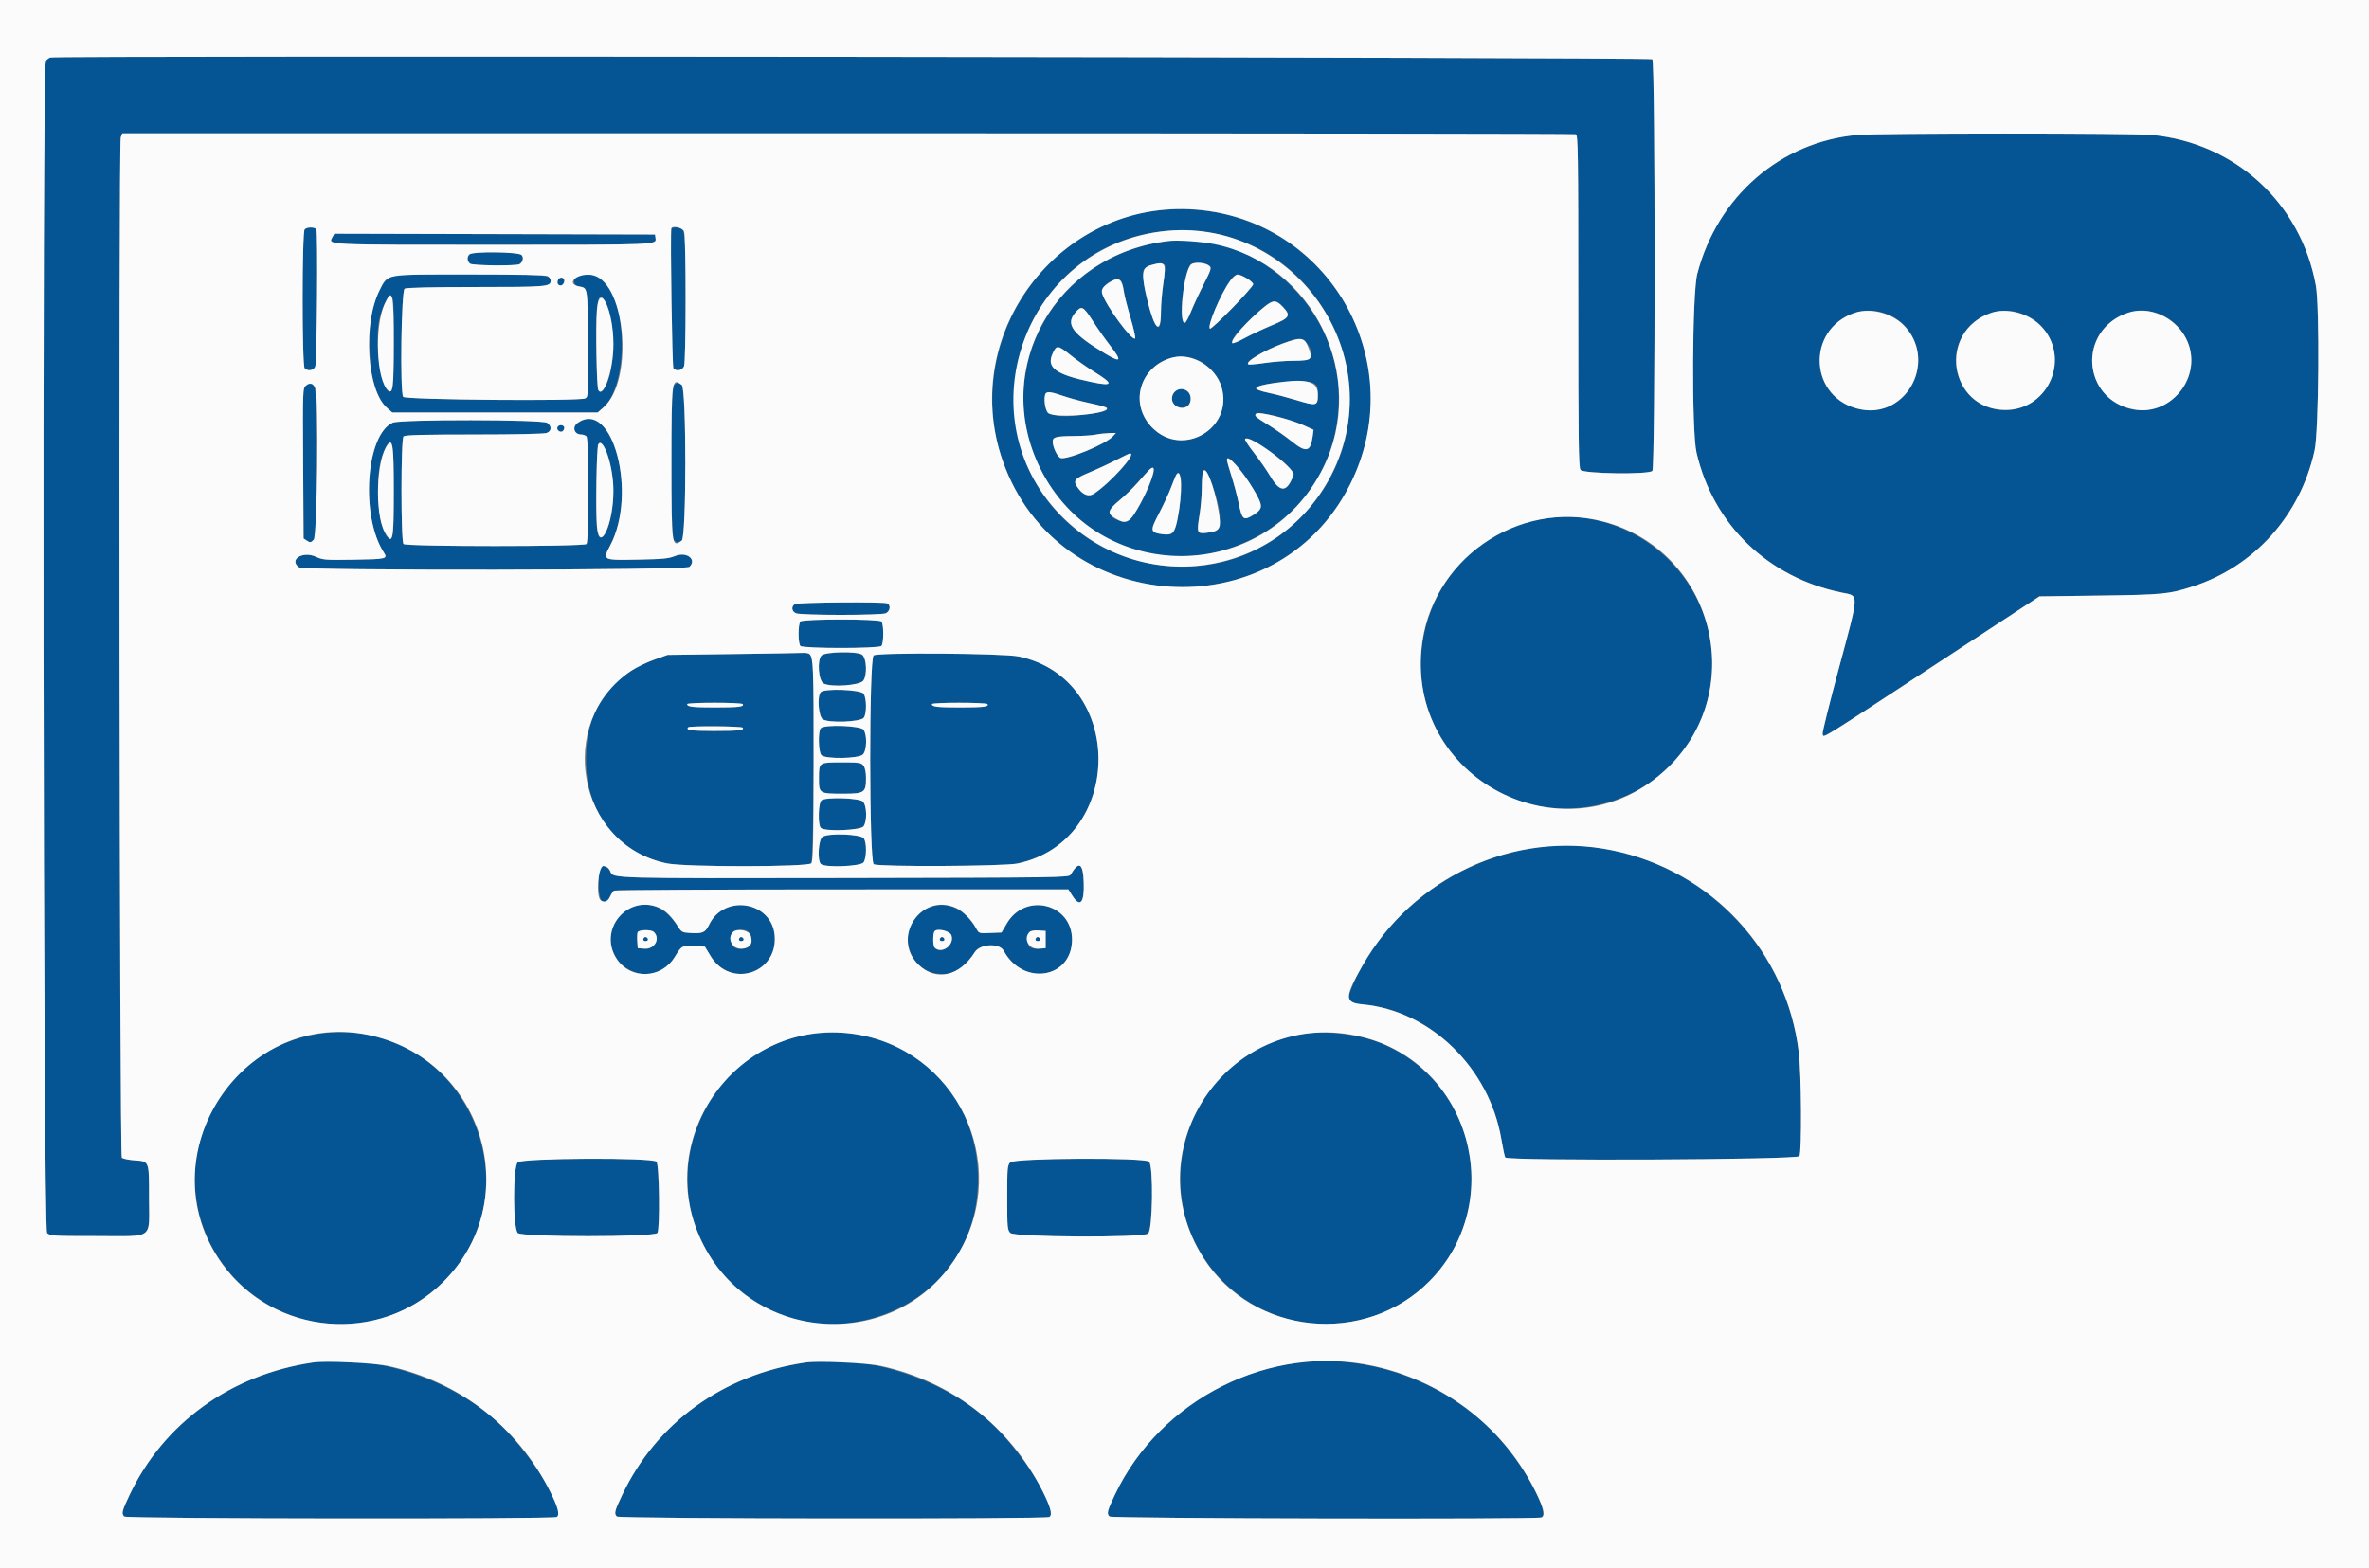
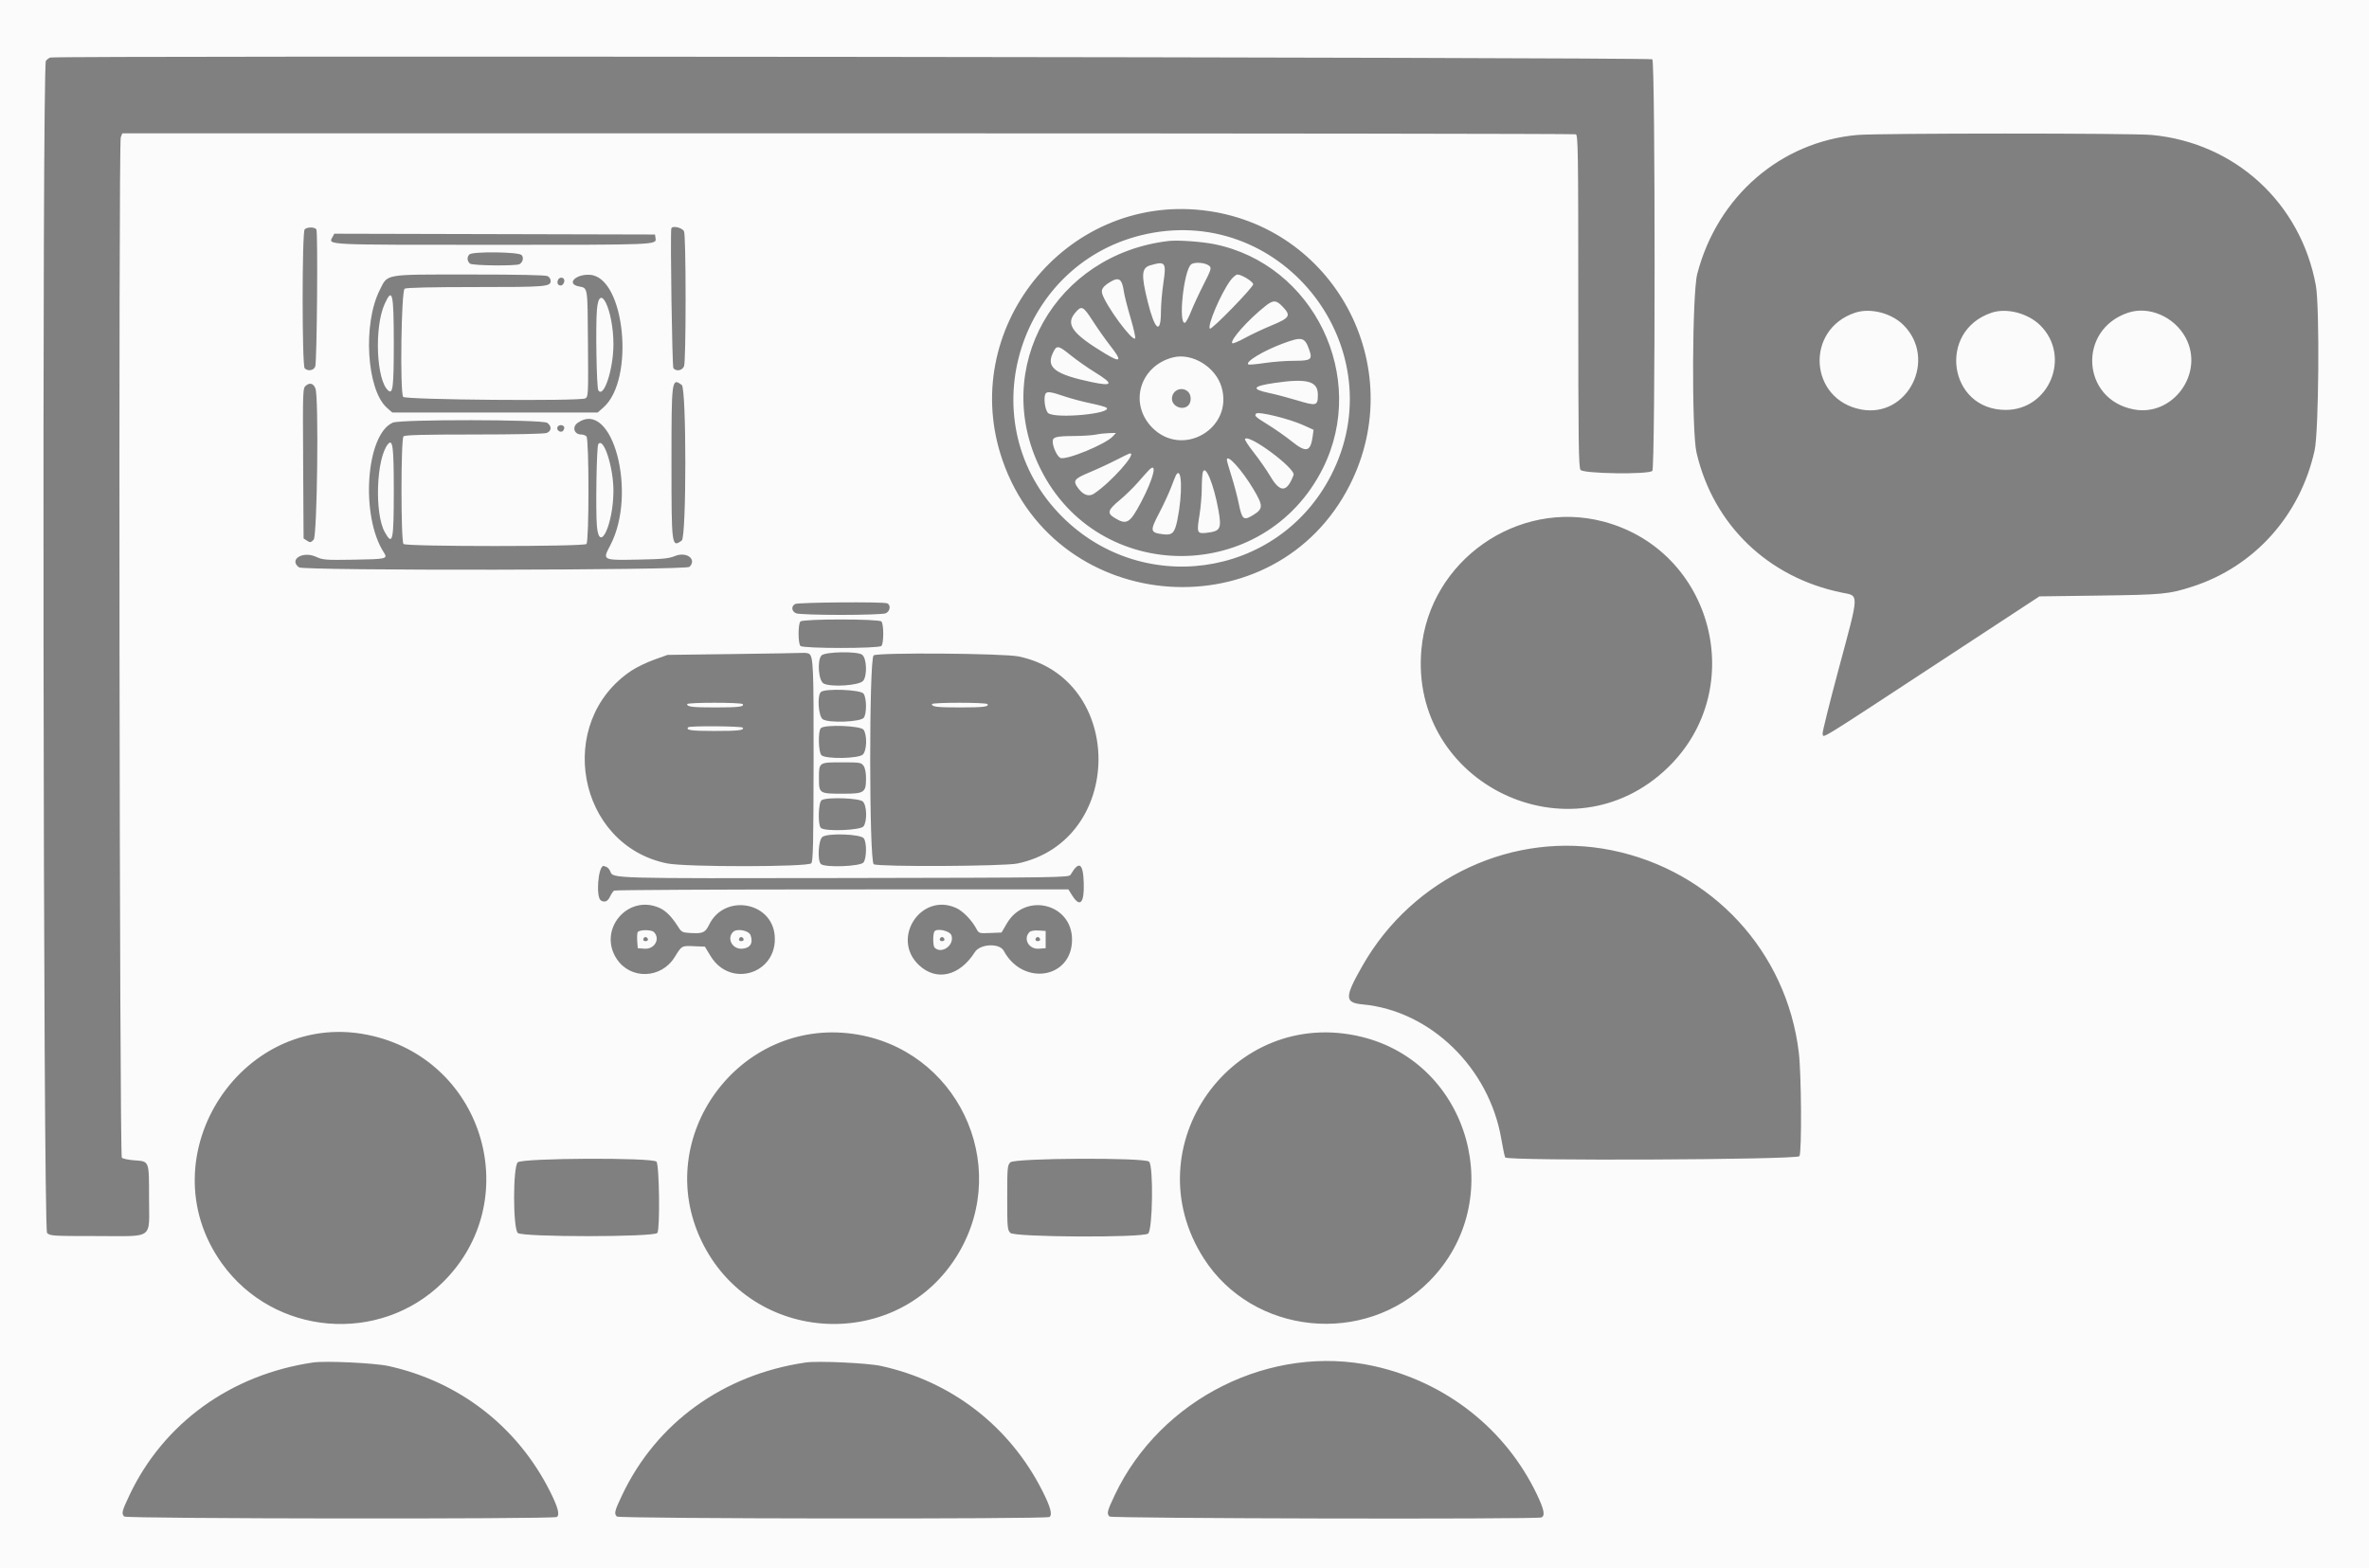
<svg xmlns="http://www.w3.org/2000/svg" id="svg" version="1.1" width="400" height="264.85" viewBox="0, 0, 400,264.85">
  <rect x="0" y="0" width="400" height="264.85" fill="#808080" stroke="none" />
  <g id="svgg">
-     <path id="path0" d="M8.477 9.720 C 8.258 9.798,7.930 10.050,7.748 10.280 C 7.087 11.114,7.284 207.549,7.947 208.212 C 8.453 208.718,8.830 208.742,16.291 208.742 C 26.170 208.742,25.166 209.471,25.166 202.302 C 25.166 195.960,25.235 196.139,22.691 195.952 C 21.694 195.879,20.740 195.681,20.572 195.512 C 20.171 195.111,19.991 24.249,20.390 23.199 L 20.649 22.517 143.151 22.517 C 210.526 22.517,265.841 22.589,266.071 22.677 C 266.449 22.823,266.490 25.550,266.490 50.839 C 266.490 74.610,266.547 78.917,266.866 79.353 C 267.343 80.005,278.357 80.160,278.994 79.523 C 279.503 79.014,279.502 10.522,278.993 10.013 C 278.644 9.664,9.447 9.372,8.477 9.720 M313.604 22.794 C 300.628 23.950,290.001 33.164,286.584 46.225 C 285.713 49.553,285.611 72.799,286.451 76.424 C 289.278 88.623,298.531 97.540,310.993 100.077 C 313.938 100.677,313.969 99.889,310.491 112.842 C 308.908 118.739,307.671 123.716,307.742 123.901 C 308.018 124.620,305.971 125.885,329.594 110.394 L 344.354 100.715 354.495 100.579 C 365.186 100.436,366.216 100.337,370.149 99.073 C 380.634 95.704,388.389 87.067,390.818 76.053 C 391.528 72.832,391.686 51.814,391.027 48.212 C 388.477 34.276,377.390 24.106,363.311 22.790 C 359.937 22.474,317.156 22.478,313.604 22.794 M195.629 35.534 C 175.717 37.727,162.636 58.739,169.304 77.821 C 178.525 104.209,215.403 106.745,227.938 81.854 C 239.485 58.926,221.205 32.718,195.629 35.534 M51.444 38.728 C 50.987 39.186,50.987 61.741,51.444 62.199 C 51.985 62.740,52.970 62.578,53.226 61.904 C 53.516 61.140,53.699 39.195,53.418 38.742 C 53.158 38.320,51.861 38.311,51.444 38.728 M113.346 38.609 C 113.156 39.788,113.490 61.928,113.701 62.185 C 114.187 62.779,115.221 62.580,115.503 61.837 C 115.656 61.436,115.762 56.771,115.762 50.464 C 115.762 38.628,115.735 38.411,114.311 38.411 C 113.798 38.411,113.363 38.500,113.346 38.609 M204.587 39.351 C 225.110 42.940,234.862 67.729,222.267 84.292 C 205.689 106.093,171.177 94.582,171.275 67.285 C 171.340 49.288,186.884 36.254,204.587 39.351 M56.143 40.030 C 55.416 41.389,54.474 41.343,83.438 41.345 C 111.080 41.346,110.844 41.356,110.685 40.229 L 110.596 39.603 83.520 39.535 L 56.444 39.468 56.143 40.030 M197.351 40.694 C 175.720 43.206,165.363 67.296,178.739 83.983 C 194.495 103.641,226.232 92.263,226.055 67.020 C 225.947 51.739,212.044 38.987,197.351 40.694 M79.258 42.967 C 78.816 43.409,78.862 44.108,79.360 44.522 C 79.773 44.864,87.190 44.940,87.728 44.608 C 88.300 44.254,88.468 43.473,88.060 43.065 C 87.525 42.530,79.781 42.444,79.258 42.967 M204.233 44.937 C 204.577 45.261,204.454 45.642,203.239 48.017 C 202.476 49.509,201.525 51.554,201.125 52.562 C 200.725 53.571,200.260 54.441,200.092 54.496 C 198.885 54.893,199.886 45.514,201.145 44.632 C 201.789 44.181,203.622 44.362,204.233 44.937 M196.685 44.762 C 196.773 44.904,196.661 46.261,196.436 47.776 C 196.211 49.292,196.025 51.470,196.022 52.617 C 196.018 54.869,195.789 55.639,195.298 55.046 C 194.225 53.747,192.583 46.553,193.128 45.534 C 193.542 44.760,196.312 44.159,196.685 44.762 M65.770 46.879 C 64.063 47.920,62.633 51.624,62.442 55.497 C 62.113 62.151,63.157 66.959,65.347 68.882 L 66.244 69.669 83.576 69.669 L 100.909 69.669 101.879 68.817 C 106.046 65.159,106.044 51.054,101.877 47.169 C 101.075 46.421,98.489 46.084,97.521 46.603 C 96.660 47.063,96.761 48.161,97.682 48.355 C 99.291 48.694,99.199 48.141,99.275 57.965 C 99.343 66.752,99.330 67.005,98.817 67.280 C 97.899 67.771,68.391 67.521,68.074 67.020 C 67.518 66.141,67.755 49.057,68.327 48.751 C 68.658 48.574,72.937 48.477,80.397 48.477 C 92.288 48.477,92.980 48.419,92.980 47.417 C 92.980 46.409,92.320 46.358,79.289 46.359 C 67.171 46.360,66.586 46.382,65.770 46.879 M210.461 46.965 C 211.043 47.295,211.556 47.756,211.601 47.990 C 211.689 48.448,204.558 55.772,204.288 55.502 C 203.815 55.029,206.091 49.656,207.710 47.421 C 208.594 46.201,208.994 46.134,210.461 46.965 M94.200 47.309 C 94.003 47.822,94.214 48.212,94.689 48.212 C 95.091 48.212,95.442 47.492,95.217 47.128 C 94.979 46.743,94.376 46.850,94.200 47.309 M189.358 47.616 C 189.489 47.871,189.673 48.616,189.768 49.272 C 189.862 49.927,190.371 51.927,190.900 53.716 C 191.429 55.505,191.772 57.055,191.664 57.160 C 191.151 57.657,186.723 51.629,186.102 49.590 C 185.685 48.222,188.724 46.380,189.358 47.616 M66.329 50.485 C 66.621 51.247,66.510 65.164,66.207 65.730 C 64.854 68.258,63.046 58.164,64.078 53.846 C 64.740 51.073,65.894 49.351,66.329 50.485 M102.237 51.096 C 104.214 54.972,103.841 64.091,101.630 65.926 C 100.931 66.507,100.810 65.741,100.704 60.053 C 100.534 50.902,100.937 48.549,102.237 51.096 M216.605 51.822 C 218.012 53.314,217.792 53.677,214.702 54.959 C 213.245 55.564,211.199 56.528,210.155 57.102 C 207.134 58.763,207.403 57.551,210.780 54.281 C 214.646 50.539,215.182 50.313,216.605 51.822 M184.538 54.238 C 185.361 55.513,186.673 57.373,187.454 58.371 C 189.507 60.996,189.295 61.332,186.607 59.716 C 181.131 56.422,179.912 54.805,181.476 52.908 C 182.618 51.523,182.853 51.625,184.538 54.238 M319.002 53.203 C 324.311 55.527,325.585 62.819,321.395 66.898 C 316.164 71.989,307.285 68.318,307.285 61.064 C 307.285 54.781,313.334 50.722,319.002 53.203 M342.149 53.286 C 347.541 55.819,348.629 62.944,344.242 66.988 C 340.036 70.865,333.640 69.651,331.101 64.493 C 327.659 57.501,335.085 49.968,342.149 53.286 M365.071 53.228 C 370.309 55.691,371.669 62.504,367.735 66.578 C 362.863 71.623,354.696 69.205,353.393 62.332 C 352.164 55.853,359.120 50.431,365.071 53.228 M220.361 57.573 C 222.189 59.775,221.531 60.927,218.444 60.929 C 217.115 60.930,214.899 61.100,213.520 61.307 C 209.933 61.846,209.769 61.447,212.867 59.714 C 216.278 57.807,219.736 56.819,220.361 57.573 M180.814 60.019 C 181.823 60.831,183.639 62.105,184.850 62.851 C 188.104 64.856,187.956 65.292,184.283 64.519 C 178.286 63.258,176.675 62.099,177.699 59.784 C 178.394 58.213,178.586 58.227,180.814 60.019 M202.553 60.972 C 204.176 61.735,205.743 63.599,206.262 65.385 C 208.298 72.390,199.612 77.416,194.516 72.182 C 189.006 66.522,195.396 57.608,202.553 60.972 M221.928 64.783 C 222.414 65.124,222.517 65.448,222.517 66.646 C 222.517 68.550,222.301 68.608,218.984 67.602 C 217.503 67.154,215.370 66.593,214.244 66.356 C 213.117 66.120,212.133 65.824,212.056 65.700 C 211.473 64.757,220.671 63.903,221.928 64.783 M51.663 65.113 C 51.120 65.558,51.115 65.698,51.186 78.246 L 51.258 90.929 51.835 91.312 C 53.453 92.386,53.510 91.947,53.510 78.428 C 53.510 64.727,53.369 63.712,51.663 65.113 M113.794 65.052 C 113.162 65.683,113.162 90.608,113.794 91.239 C 114.305 91.751,114.464 91.756,115.115 91.280 C 115.918 90.692,115.918 65.599,115.115 65.012 C 114.464 64.536,114.305 64.540,113.794 65.052 M198.319 66.180 C 197.361 67.239,198.101 68.874,199.538 68.874 C 200.433 68.874,201.060 68.229,201.060 67.307 C 201.060 65.889,199.254 65.147,198.319 66.180 M179.622 66.901 C 180.704 67.272,182.719 67.812,184.099 68.099 C 187.873 68.885,187.849 69.378,184.013 69.911 C 178.247 70.713,176.424 70.249,176.424 67.976 C 176.424 65.913,176.587 65.858,179.622 66.901 M216.267 70.507 C 217.419 70.792,219.133 71.376,220.077 71.804 L 221.792 72.581 221.648 73.652 C 221.290 76.322,220.561 76.508,218.127 74.551 C 217.117 73.739,215.308 72.469,214.106 71.728 C 212.904 70.988,211.921 70.301,211.921 70.202 C 211.921 69.559,212.651 69.610,216.267 70.507 M66.326 71.374 C 61.778 73.353,60.825 87.145,64.811 93.301 C 65.507 94.376,65.279 94.430,59.733 94.519 C 54.934 94.595,54.528 94.564,53.340 94.023 C 51.109 93.006,48.713 94.514,50.491 95.815 C 51.290 96.398,115.834 96.314,116.419 95.729 C 117.706 94.442,115.919 93.101,113.977 93.895 C 112.922 94.327,111.925 94.426,107.884 94.502 C 101.640 94.619,101.703 94.650,103.051 92.076 C 107.663 83.268,103.407 67.298,97.542 71.406 C 96.547 72.103,96.937 73.377,98.146 73.377 C 98.452 73.377,98.845 73.521,99.020 73.695 C 99.475 74.150,99.475 91.412,99.020 91.868 C 98.561 92.326,68.591 92.326,68.132 91.868 C 67.677 91.412,67.677 74.150,68.132 73.695 C 68.370 73.458,71.378 73.377,80.036 73.377 C 86.922 73.377,91.897 73.273,92.301 73.119 C 93.148 72.797,93.192 71.966,92.391 71.406 C 91.569 70.830,67.642 70.801,66.326 71.374 M94.156 72.078 C 93.833 72.602,94.686 73.214,95.079 72.740 C 95.261 72.521,95.333 72.217,95.239 72.065 C 95.015 71.702,94.384 71.710,94.156 72.078 M187.922 73.672 C 186.698 75.028,179.924 77.806,179.020 77.323 C 178.474 77.031,177.748 75.458,177.748 74.568 C 177.748 73.793,178.296 73.654,181.457 73.631 C 182.841 73.620,184.450 73.513,185.033 73.393 C 185.616 73.272,186.618 73.160,187.260 73.143 L 188.426 73.113 187.922 73.672 M214.115 76.007 C 216.753 77.836,218.623 79.671,218.414 80.225 C 217.294 83.190,216.171 83.257,214.507 80.456 C 213.886 79.410,212.635 77.612,211.728 76.460 C 209.323 73.407,210.139 73.252,214.115 76.007 M66.490 82.810 C 66.490 90.092,66.429 90.861,65.848 90.861 C 63.986 90.861,63.081 80.569,64.614 76.822 C 66.188 72.972,66.490 73.935,66.490 82.810 M102.258 76.039 C 103.965 79.386,103.954 86.990,102.236 89.900 C 100.886 92.189,100.556 90.312,100.702 81.174 C 100.812 74.290,101.018 73.609,102.258 76.039 M190.993 76.900 C 190.993 77.686,186.805 82.001,184.708 83.375 C 183.875 83.921,182.940 83.616,182.109 82.527 C 181.088 81.188,181.295 80.879,183.974 79.764 C 185.285 79.218,187.311 78.279,188.477 77.677 C 190.837 76.458,190.993 76.410,190.993 76.900 M208.940 78.810 C 210.699 80.783,213.024 84.717,212.925 85.553 C 212.871 86.006,212.459 86.446,211.578 86.989 C 209.962 87.986,209.720 87.779,209.129 84.901 C 208.891 83.735,208.348 81.696,207.924 80.370 C 206.767 76.753,206.910 76.532,208.940 78.810 M194.447 80.898 C 193.060 84.931,190.733 88.409,189.617 88.117 C 186.943 87.419,186.767 86.356,189.020 84.492 C 189.974 83.703,191.375 82.342,192.132 81.467 C 194.824 78.361,195.366 78.228,194.447 80.898 M204.636 81.751 C 206.630 87.486,206.409 89.663,203.802 89.972 C 202.106 90.173,202.039 90.015,202.532 86.975 C 202.741 85.689,202.914 83.682,202.917 82.517 C 202.925 78.587,203.453 78.351,204.636 81.751 M199.367 80.685 C 199.809 82.447,198.751 89.414,197.949 90.021 C 197.373 90.456,195.284 90.232,194.727 89.674 C 194.389 89.337,194.512 88.962,195.711 86.669 C 196.465 85.228,197.389 83.232,197.765 82.234 C 198.731 79.667,199.037 79.371,199.367 80.685 M260.061 87.677 C 242.179 90.905,233.810 112.525,244.891 126.869 C 258.525 144.519,286.698 136.620,288.985 114.507 C 290.661 98.313,276.077 84.785,260.061 87.677 M134.238 102.008 C 133.543 102.413,133.663 103.282,134.454 103.583 C 134.832 103.726,138.175 103.841,141.987 103.841 C 145.798 103.841,149.141 103.726,149.519 103.583 C 150.298 103.287,150.473 102.149,149.780 101.883 C 149.047 101.602,134.738 101.717,134.238 102.008 M135.152 104.954 C 134.734 105.372,134.734 108.667,135.152 109.086 C 135.604 109.538,148.369 109.538,148.821 109.086 C 149.240 108.667,149.240 105.372,148.821 104.954 C 148.369 104.502,135.604 104.502,135.152 104.954 M123.709 110.454 L 112.715 110.596 110.452 111.407 C 102.917 114.105,98.940 119.910,98.940 128.212 C 98.940 137.395,104.147 144.085,112.638 145.810 C 115.767 146.446,136.457 146.426,136.987 145.787 C 137.417 145.269,137.581 112.423,137.159 111.264 C 136.853 110.420,136.479 110.194,135.497 110.259 C 135.060 110.288,129.755 110.376,123.709 110.454 M138.704 110.697 C 137.935 111.547,138.201 114.976,139.073 115.432 C 140.339 116.094,145.103 115.765,145.746 114.971 C 146.463 114.084,146.341 111.132,145.564 110.564 C 144.725 109.950,139.284 110.056,138.704 110.697 M147.514 110.677 C 146.727 111.229,146.745 145.530,147.532 145.951 C 148.393 146.412,169.510 146.305,171.788 145.828 C 189.932 142.032,190.085 114.614,171.984 110.858 C 169.433 110.329,148.234 110.172,147.514 110.677 M138.596 116.874 C 137.940 117.531,138.191 120.990,138.930 121.475 C 139.944 122.139,145.321 121.932,145.850 121.208 C 146.364 120.503,146.340 117.898,145.813 117.145 C 145.329 116.454,139.244 116.226,138.596 116.874 M125.413 118.913 C 125.687 119.355,124.733 119.470,120.795 119.470 C 116.897 119.470,116.026 119.368,116.026 118.912 C 116.026 118.603,125.222 118.603,125.413 118.913 M166.738 118.913 C 167.011 119.355,166.058 119.470,162.119 119.470 C 158.222 119.470,157.351 119.368,157.351 118.912 C 157.351 118.603,166.546 118.603,166.738 118.913 M125.413 122.886 C 125.690 123.333,124.719 123.444,120.524 123.444 C 116.703 123.444,115.727 123.302,116.210 122.818 C 116.474 122.555,125.248 122.619,125.413 122.886 M138.596 122.967 C 138.103 123.460,138.179 127.016,138.694 127.531 C 139.384 128.220,144.983 128.129,145.695 127.417 C 146.369 126.743,146.443 124.137,145.813 123.238 C 145.329 122.547,139.244 122.319,138.596 122.967 M138.596 129.060 C 138.403 129.252,138.278 130.188,138.278 131.434 C 138.278 134.014,138.318 134.040,142.352 134.040 C 145.966 134.040,146.225 133.863,146.225 131.391 C 146.225 128.894,145.991 128.742,142.157 128.742 C 139.988 128.742,138.809 128.847,138.596 129.060 M138.742 135.121 C 138.176 135.450,138.058 139.276,138.596 139.815 C 139.244 140.463,145.329 140.234,145.813 139.544 C 146.443 138.645,146.369 136.038,145.695 135.364 C 145.099 134.768,139.673 134.578,138.742 135.121 M138.874 141.325 C 138.188 141.816,137.977 145.289,138.596 145.907 C 139.244 146.556,145.329 146.327,145.813 145.636 C 146.340 144.883,146.364 142.278,145.850 141.574 C 145.322 140.852,139.809 140.655,138.874 141.325 M260.062 143.050 C 246.152 144.650,233.068 154.463,228.158 166.978 C 227.290 169.191,227.423 169.374,230.085 169.622 C 241.524 170.691,251.439 180.316,253.492 192.346 C 253.757 193.903,254.056 195.309,254.155 195.469 C 254.531 196.078,303.505 195.861,303.832 195.249 C 304.244 194.479,304.165 181.422,303.725 177.748 C 301.149 156.219,281.478 140.587,260.062 143.050 M101.457 146.484 C 101.149 146.679,101.060 147.306,101.060 149.272 C 101.060 152.404,102.039 153.461,103.019 151.387 C 103.225 150.952,103.524 150.508,103.683 150.401 C 103.843 150.294,121.167 150.205,142.182 150.203 L 180.391 150.199 181.060 151.258 C 182.360 153.318,183.096 152.506,182.990 149.128 C 182.884 145.731,182.201 145.298,180.766 147.717 C 180.481 148.196,179.263 148.214,142.578 148.281 C 103.116 148.353,103.507 148.363,103.062 147.193 C 102.930 146.846,102.624 146.486,102.383 146.394 C 101.851 146.190,101.937 146.181,101.457 146.484 M106.201 153.459 C 102.016 155.649,102.119 161.779,106.377 163.862 C 109.192 165.240,112.240 164.342,113.912 161.642 C 115.128 159.679,115.083 159.705,117.147 159.790 L 119.019 159.868 119.973 161.444 C 123.319 166.974,131.337 164.424,130.805 158.000 C 130.326 152.233,122.280 150.901,119.732 156.166 C 119.084 157.505,118.671 157.686,116.551 157.565 C 115.238 157.490,115.068 157.405,114.531 156.556 C 112.286 153.006,109.234 151.871,106.201 153.459 M156.821 153.269 C 150.995 155.786,152.793 164.527,159.131 164.497 C 161.398 164.487,162.909 163.464,164.598 160.795 C 165.491 159.383,168.757 159.227,169.476 160.562 C 172.733 166.609,181.011 165.256,181.011 158.675 C 181.011 152.583,173.105 150.632,169.997 155.958 L 169.107 157.483 167.197 157.561 C 165.288 157.639,165.286 157.639,164.829 156.789 C 163.053 153.493,159.708 152.022,156.821 153.269 M110.411 157.404 C 111.540 158.533,110.524 160.337,108.828 160.215 L 107.682 160.132 107.599 158.976 C 107.554 158.340,107.580 157.655,107.657 157.453 C 107.834 156.992,109.961 156.954,110.411 157.404 M126.735 157.947 C 127.202 159.282,126.674 160.119,125.303 160.217 C 123.939 160.314,123.444 159.869,123.444 158.545 C 123.444 156.887,126.189 156.388,126.735 157.947 M160.642 157.947 C 161.218 159.592,158.994 161.219,157.801 160.026 C 157.518 159.743,157.496 157.759,157.771 157.314 C 158.153 156.696,160.376 157.187,160.642 157.947 M176.556 158.675 L 176.556 160.132 175.411 160.215 C 173.982 160.318,173.510 159.941,173.510 158.696 C 173.510 157.391,173.920 157.046,175.363 157.140 L 176.556 157.219 176.556 158.675 M108.779 158.329 C 108.480 158.628,108.597 158.940,109.007 158.940 C 109.225 158.940,109.404 158.828,109.404 158.691 C 109.404 158.357,108.990 158.118,108.779 158.329 M124.938 158.329 C 124.639 158.628,124.756 158.940,125.166 158.940 C 125.384 158.940,125.563 158.828,125.563 158.691 C 125.563 158.357,125.149 158.118,124.938 158.329 M158.845 158.329 C 158.547 158.628,158.663 158.940,159.073 158.940 C 159.291 158.940,159.470 158.828,159.470 158.691 C 159.470 158.357,159.057 158.118,158.845 158.329 M175.004 158.329 C 174.706 158.628,174.822 158.940,175.232 158.940 C 175.450 158.940,175.629 158.828,175.629 158.691 C 175.629 158.357,175.215 158.118,175.004 158.329 M53.775 174.594 C 37.622 177.046,28.206 194.793,35.245 209.517 C 42.573 224.845,62.736 228.432,74.775 216.550 C 91.616 199.927,77.160 171.045,53.775 174.594 M136.954 174.616 C 120.897 176.905,111.396 194.800,118.425 209.517 C 129.738 233.207,165.261 225.165,165.144 198.940 C 165.075 183.605,152.146 172.449,136.954 174.616 M220.132 174.597 C 200.608 177.591,192.424 201.506,206.000 215.897 C 218.086 228.709,239.691 224.916,246.484 208.791 C 251.743 196.307,246.293 182.192,234.024 176.524 C 230.235 174.773,224.327 173.954,220.132 174.597 M87.417 196.291 C 86.596 197.113,86.603 207.397,87.425 208.220 C 88.146 208.941,110.543 208.933,110.999 208.212 C 111.465 207.475,111.323 196.659,110.842 196.178 C 110.117 195.453,88.149 195.559,87.417 196.291 M170.596 196.291 C 170.101 196.787,170.066 197.174,170.066 202.252 C 170.066 207.329,170.101 207.717,170.596 208.212 C 171.324 208.940,192.821 209.049,193.848 208.329 C 194.628 207.783,194.782 196.939,194.021 196.178 C 193.296 195.453,171.328 195.559,170.596 196.291 M52.848 230.096 C 38.973 232.131,27.622 240.336,21.863 252.492 C 20.582 255.198,20.482 255.607,20.980 256.106 C 21.364 256.490,93.404 256.567,94.008 256.184 C 95.760 255.074,89.044 244.516,83.511 239.681 C 75.358 232.557,62.811 228.635,52.848 230.096 M136.026 230.096 C 122.096 232.139,110.824 240.287,105.042 252.492 C 103.760 255.198,103.660 255.607,104.159 256.106 C 104.543 256.490,176.583 256.567,177.187 256.184 C 178.935 255.077,172.309 244.645,166.714 239.695 C 158.688 232.595,146.014 228.631,136.026 230.096 M217.748 230.324 C 204.876 232.456,193.758 240.803,188.221 252.492 C 186.939 255.198,186.839 255.607,187.338 256.106 C 187.675 256.443,259.372 256.597,260.243 256.263 C 261.721 255.696,257.841 248.261,253.457 243.262 C 244.743 233.322,230.596 228.196,217.748 230.324 " stroke="none" fill="#055594" fill-rule="evenodd" />
    <path id="path1" d="M0.000 132.450 L 0.000 264.901 200.000 264.901 L 400.000 264.901 400.000 132.450 L 400.000 0.000 200.000 0.000 L 0.000 0.000 0.000 132.450 M278.993 10.013 C 279.502 10.522,279.503 79.014,278.994 79.523 C 278.357 80.160,267.343 80.005,266.866 79.353 C 266.547 78.917,266.490 74.610,266.490 50.839 C 266.490 25.550,266.449 22.823,266.071 22.677 C 265.841 22.589,210.526 22.517,143.151 22.517 L 20.649 22.517 20.390 23.199 C 19.991 24.249,20.171 195.111,20.572 195.512 C 20.740 195.681,21.694 195.879,22.691 195.952 C 25.235 196.139,25.166 195.960,25.166 202.302 C 25.166 209.471,26.170 208.742,16.291 208.742 C 8.830 208.742,8.453 208.718,7.947 208.212 C 7.284 207.549,7.087 11.114,7.748 10.280 C 7.930 10.050,8.258 9.798,8.477 9.720 C 9.447 9.372,278.644 9.664,278.993 10.013 M363.311 22.790 C 377.390 24.106,388.477 34.276,391.027 48.212 C 391.686 51.814,391.528 72.832,390.818 76.053 C 388.389 87.067,380.634 95.704,370.149 99.073 C 366.216 100.337,365.186 100.436,354.495 100.579 L 344.354 100.715 329.594 110.394 C 305.971 125.885,308.018 124.620,307.742 123.901 C 307.671 123.716,308.908 118.739,310.491 112.842 C 313.969 99.889,313.938 100.677,310.993 100.077 C 298.531 97.540,289.278 88.623,286.451 76.424 C 285.611 72.799,285.713 49.553,286.584 46.225 C 290.001 33.164,300.628 23.950,313.604 22.794 C 317.156 22.478,359.937 22.474,363.311 22.790 M203.046 35.506 C 225.224 38.013,238.019 61.837,227.938 81.854 C 215.403 106.745,178.525 104.209,169.304 77.821 C 161.589 55.743,179.820 32.880,203.046 35.506 M53.418 38.742 C 53.699 39.195,53.516 61.140,53.226 61.904 C 52.970 62.578,51.985 62.740,51.444 62.199 C 50.987 61.741,50.987 39.186,51.444 38.728 C 51.861 38.311,53.158 38.320,53.418 38.742 M115.503 39.090 C 115.656 39.491,115.762 44.156,115.762 50.464 C 115.762 56.771,115.656 61.436,115.503 61.837 C 115.221 62.580,114.187 62.779,113.701 62.185 C 113.490 61.928,113.156 39.788,113.346 38.609 C 113.439 38.030,115.254 38.435,115.503 39.090 M193.683 39.498 C 172.131 44.022,163.671 70.621,178.702 86.599 C 192.256 101.008,215.706 97.808,224.724 80.318 C 235.630 59.169,216.955 34.612,193.683 39.498 M110.685 40.229 C 110.844 41.356,111.080 41.346,83.438 41.345 C 54.474 41.343,55.416 41.389,56.143 40.030 L 56.444 39.468 83.520 39.535 L 110.596 39.603 110.685 40.229 M205.033 41.234 C 221.819 44.633,231.053 63.687,223.371 79.073 C 213.502 98.837,185.362 98.844,175.635 79.084 C 167.296 62.145,178.170 42.921,197.351 40.694 C 198.863 40.518,202.900 40.802,205.033 41.234 M88.060 43.065 C 88.468 43.473,88.300 44.254,87.728 44.608 C 87.190 44.940,79.773 44.864,79.360 44.522 C 78.862 44.108,78.816 43.409,79.258 42.967 C 79.781 42.444,87.525 42.530,88.060 43.065 M201.145 44.632 C 199.886 45.514,198.885 54.893,200.092 54.496 C 200.260 54.441,200.725 53.571,201.125 52.562 C 201.525 51.554,202.476 49.509,203.239 48.017 C 204.454 45.642,204.577 45.261,204.233 44.937 C 203.622 44.362,201.789 44.181,201.145 44.632 M194.245 44.798 C 192.739 45.233,192.656 46.398,193.800 50.993 C 195.004 55.831,196.015 56.569,196.022 52.617 C 196.025 51.470,196.211 49.292,196.436 47.776 C 196.952 44.298,196.781 44.065,194.245 44.798 M92.468 46.632 C 92.750 46.783,92.980 47.136,92.980 47.417 C 92.980 48.419,92.288 48.477,80.397 48.477 C 72.937 48.477,68.658 48.574,68.327 48.751 C 67.755 49.057,67.518 66.141,68.074 67.020 C 68.391 67.521,97.899 67.771,98.817 67.280 C 99.330 67.005,99.343 66.752,99.275 57.965 C 99.199 48.141,99.291 48.694,97.682 48.355 C 95.565 47.910,97.245 46.238,99.636 46.411 C 105.518 46.837,107.247 64.104,101.879 68.817 L 100.909 69.669 83.576 69.669 L 66.244 69.669 65.347 68.882 C 61.917 65.870,61.225 54.714,64.113 48.994 C 65.520 46.206,64.633 46.360,79.289 46.359 C 87.516 46.358,92.135 46.454,92.468 46.632 M207.710 47.421 C 206.091 49.656,203.815 55.029,204.288 55.502 C 204.558 55.772,211.689 48.448,211.601 47.990 C 211.508 47.509,209.646 46.369,208.942 46.362 C 208.688 46.360,208.133 46.836,207.710 47.421 M95.217 47.128 C 95.442 47.492,95.091 48.212,94.689 48.212 C 94.214 48.212,94.003 47.822,94.200 47.309 C 94.376 46.850,94.979 46.743,95.217 47.128 M187.417 47.640 C 186.249 48.355,185.888 48.889,186.102 49.590 C 186.723 51.629,191.151 57.657,191.664 57.160 C 191.772 57.055,191.429 55.505,190.900 53.716 C 190.371 51.927,189.862 49.927,189.768 49.272 C 189.451 47.069,188.936 46.712,187.417 47.640 M64.950 51.325 C 63.161 55.270,63.544 64.285,65.573 65.969 C 66.337 66.603,66.490 65.283,66.490 58.052 C 66.490 49.450,66.259 48.440,64.950 51.325 M100.788 52.305 C 100.554 55.116,100.732 65.445,101.023 65.907 C 101.930 67.349,103.576 62.346,103.576 58.146 C 103.576 52.364,101.198 47.383,100.788 52.305 M213.637 51.699 C 210.703 54.031,207.615 57.506,208.072 57.961 C 208.174 58.063,209.111 57.676,210.155 57.102 C 211.199 56.528,213.245 55.564,214.702 54.959 C 217.792 53.677,218.012 53.314,216.605 51.822 C 215.494 50.644,214.989 50.623,213.637 51.699 M181.476 52.908 C 179.912 54.805,181.131 56.422,186.607 59.716 C 189.295 61.332,189.507 60.996,187.454 58.371 C 186.673 57.373,185.361 55.513,184.538 54.238 C 182.853 51.625,182.618 51.523,181.476 52.908 M313.245 52.805 C 304.729 55.627,305.451 67.485,314.241 69.152 C 322.135 70.649,327.156 60.652,321.400 54.896 C 319.370 52.866,315.814 51.954,313.245 52.805 M336.291 52.804 C 327.062 55.871,328.992 69.232,338.663 69.226 C 346.033 69.222,349.742 60.189,344.517 54.967 C 342.453 52.904,338.845 51.955,336.291 52.804 M359.338 52.804 C 350.759 55.655,351.441 67.466,360.281 69.142 C 366.934 70.404,372.273 62.990,369.025 57.000 C 367.120 53.487,362.850 51.637,359.338 52.804 M216.602 58.015 C 213.269 59.253,210.150 61.150,210.792 61.547 C 210.914 61.622,212.141 61.514,213.520 61.307 C 214.899 61.100,217.115 60.930,218.444 60.929 C 221.376 60.927,221.646 60.734,221.057 59.067 C 220.297 56.911,219.854 56.806,216.602 58.015 M177.699 59.784 C 176.675 62.099,178.286 63.258,184.283 64.519 C 187.956 65.292,188.104 64.856,184.850 62.851 C 183.639 62.105,181.823 60.831,180.814 60.019 C 178.586 58.227,178.394 58.213,177.699 59.784 M198.013 60.368 C 192.457 61.815,190.584 68.143,194.516 72.182 C 199.612 77.416,208.298 72.390,206.262 65.385 C 205.264 61.951,201.268 59.521,198.013 60.368 M215.244 64.665 C 211.480 65.214,211.184 65.714,214.244 66.356 C 215.370 66.593,217.503 67.154,218.984 67.602 C 222.301 68.608,222.517 68.550,222.517 66.646 C 222.517 64.359,220.715 63.868,215.244 64.665 M53.265 65.616 C 53.841 67.130,53.562 90.544,52.961 91.145 C 52.466 91.640,52.354 91.656,51.835 91.312 L 51.258 90.929 51.186 78.246 C 51.115 65.698,51.120 65.558,51.663 65.113 C 52.331 64.564,52.938 64.755,53.265 65.616 M115.115 65.012 C 115.918 65.599,115.918 90.692,115.115 91.280 C 113.409 92.527,113.377 92.286,113.377 78.146 C 113.377 64.005,113.409 63.765,115.115 65.012 M200.575 66.134 C 201.169 66.672,201.205 67.896,200.643 68.458 C 199.707 69.394,197.881 68.648,197.881 67.331 C 197.881 65.914,199.525 65.183,200.575 66.134 M176.600 66.402 C 176.124 66.879,176.428 69.377,177.013 69.786 C 178.385 70.747,187.839 69.852,186.843 68.856 C 186.714 68.727,185.479 68.386,184.099 68.099 C 182.719 67.812,180.704 67.272,179.622 66.901 C 177.604 66.208,176.909 66.093,176.600 66.402 M212.100 69.842 C 211.741 70.201,211.957 70.404,214.106 71.728 C 215.308 72.469,217.117 73.739,218.127 74.551 C 220.561 76.508,221.290 76.322,221.648 73.652 L 221.792 72.581 220.077 71.804 C 217.699 70.725,212.496 69.446,212.100 69.842 M92.391 71.406 C 93.192 71.966,93.148 72.797,92.301 73.119 C 91.897 73.273,86.922 73.377,80.036 73.377 C 71.378 73.377,68.370 73.458,68.132 73.695 C 67.677 74.150,67.677 91.412,68.132 91.868 C 68.591 92.326,98.561 92.326,99.020 91.868 C 99.475 91.412,99.475 74.150,99.020 73.695 C 98.845 73.521,98.452 73.377,98.146 73.377 C 96.937 73.377,96.547 72.103,97.542 71.406 C 103.407 67.298,107.663 83.268,103.051 92.076 C 101.703 94.650,101.640 94.619,107.884 94.502 C 111.925 94.426,112.922 94.327,113.977 93.895 C 115.919 93.101,117.706 94.442,116.419 95.729 C 115.834 96.314,51.290 96.398,50.491 95.815 C 48.713 94.514,51.109 93.006,53.340 94.023 C 54.528 94.564,54.934 94.595,59.733 94.519 C 65.279 94.430,65.507 94.376,64.811 93.301 C 60.825 87.145,61.778 73.353,66.326 71.374 C 67.642 70.801,91.569 70.830,92.391 71.406 M95.239 72.065 C 95.333 72.217,95.261 72.521,95.079 72.740 C 94.686 73.214,93.833 72.602,94.156 72.078 C 94.384 71.710,95.015 71.702,95.239 72.065 M185.033 73.393 C 184.450 73.513,182.841 73.620,181.457 73.631 C 178.296 73.654,177.748 73.793,177.748 74.568 C 177.748 75.458,178.474 77.031,179.020 77.323 C 179.924 77.806,186.698 75.028,187.922 73.672 L 188.426 73.113 187.260 73.143 C 186.618 73.160,185.616 73.272,185.033 73.393 M210.219 74.139 C 210.142 74.264,210.821 75.309,211.728 76.460 C 212.635 77.612,213.886 79.410,214.507 80.456 C 216.171 83.257,217.294 83.190,218.414 80.225 C 218.823 79.143,210.806 73.189,210.219 74.139 M65.505 75.010 C 63.538 77.380,63.204 86.701,64.973 89.868 C 66.307 92.255,66.490 91.404,66.490 82.810 C 66.490 75.436,66.313 74.036,65.505 75.010 M101.012 75.029 C 100.729 75.466,100.555 86.408,100.791 88.922 C 101.227 93.583,103.576 88.477,103.576 82.865 C 103.576 78.855,101.883 73.681,101.012 75.029 M188.477 77.677 C 187.311 78.279,185.285 79.218,183.974 79.764 C 181.295 80.879,181.088 81.188,182.109 82.527 C 182.940 83.616,183.875 83.921,184.708 83.375 C 187.501 81.545,192.024 76.488,190.795 76.570 C 190.685 76.577,189.642 77.075,188.477 77.677 M207.152 77.655 C 207.152 77.822,207.499 79.044,207.924 80.370 C 208.348 81.696,208.891 83.735,209.129 84.901 C 209.720 87.779,209.962 87.986,211.578 86.989 C 213.314 85.919,213.319 85.432,211.621 82.584 C 209.695 79.355,207.152 76.550,207.152 77.655 M194.000 79.383 C 193.730 79.655,192.890 80.593,192.132 81.467 C 191.375 82.342,189.974 83.703,189.020 84.492 C 187.061 86.113,186.899 86.657,188.146 87.427 C 190.236 88.717,190.768 88.407,192.678 84.785 C 194.781 80.796,195.497 77.870,194.000 79.383 M203.086 79.781 C 202.995 80.120,202.919 81.351,202.917 82.517 C 202.914 83.682,202.741 85.689,202.532 86.975 C 202.039 90.015,202.106 90.173,203.802 89.972 C 206.073 89.703,206.285 89.287,205.734 86.178 C 204.957 81.791,203.494 78.257,203.086 79.781 M198.577 80.210 C 198.506 80.325,198.140 81.236,197.765 82.234 C 197.389 83.232,196.465 85.228,195.711 86.669 C 194.147 89.659,194.194 89.939,196.298 90.216 C 197.938 90.433,198.335 90.050,198.795 87.815 C 199.708 83.368,199.572 78.600,198.577 80.210 M270.728 88.080 C 289.218 92.948,295.351 116.275,281.643 129.598 C 265.275 145.507,237.908 132.389,240.003 109.638 C 241.379 94.699,256.246 84.268,270.728 88.080 M149.780 101.883 C 150.473 102.149,150.298 103.287,149.519 103.583 C 149.141 103.726,145.798 103.841,141.987 103.841 C 138.175 103.841,134.832 103.726,134.454 103.583 C 133.663 103.282,133.543 102.413,134.238 102.008 C 134.738 101.717,149.047 101.602,149.780 101.883 M148.821 104.954 C 149.240 105.372,149.240 108.667,148.821 109.086 C 148.369 109.538,135.604 109.538,135.152 109.086 C 134.734 108.667,134.734 105.372,135.152 104.954 C 135.604 104.502,148.369 104.502,148.821 104.954 M136.606 110.407 C 137.324 110.863,137.397 112.599,137.374 128.635 C 137.355 142.386,137.287 145.427,136.987 145.787 C 136.457 146.426,115.767 146.446,112.638 145.810 C 97.431 142.721,93.596 121.903,106.638 113.246 C 107.491 112.680,109.207 111.852,110.452 111.407 L 112.715 110.596 123.709 110.454 C 129.755 110.376,135.060 110.288,135.497 110.259 C 135.934 110.230,136.433 110.297,136.606 110.407 M145.564 110.564 C 146.341 111.132,146.463 114.084,145.746 114.971 C 145.103 115.765,140.339 116.094,139.073 115.432 C 138.201 114.976,137.935 111.547,138.704 110.697 C 139.284 110.056,144.725 109.950,145.564 110.564 M171.984 110.858 C 190.085 114.614,189.932 142.032,171.788 145.828 C 169.510 146.305,148.393 146.412,147.532 145.951 C 146.745 145.530,146.727 111.229,147.514 110.677 C 148.234 110.172,169.433 110.329,171.984 110.858 M145.813 117.145 C 146.340 117.898,146.364 120.503,145.850 121.208 C 145.321 121.932,139.944 122.139,138.930 121.475 C 138.191 120.990,137.940 117.531,138.596 116.874 C 139.244 116.226,145.329 116.454,145.813 117.145 M116.026 118.912 C 116.026 119.368,116.897 119.470,120.795 119.470 C 124.733 119.470,125.687 119.355,125.413 118.913 C 125.222 118.603,116.026 118.603,116.026 118.912 M157.351 118.912 C 157.351 119.368,158.222 119.470,162.119 119.470 C 166.058 119.470,167.011 119.355,166.738 118.913 C 166.546 118.603,157.351 118.603,157.351 118.912 M116.210 122.818 C 115.727 123.302,116.703 123.444,120.524 123.444 C 124.719 123.444,125.690 123.333,125.413 122.886 C 125.248 122.619,116.474 122.555,116.210 122.818 M145.813 123.238 C 146.443 124.137,146.369 126.743,145.695 127.417 C 144.983 128.129,139.384 128.220,138.694 127.531 C 138.179 127.016,138.103 123.460,138.596 122.967 C 139.244 122.319,145.329 122.547,145.813 123.238 M145.813 129.330 C 146.066 129.692,146.225 130.488,146.225 131.391 C 146.225 133.863,145.966 134.040,142.352 134.040 C 138.318 134.040,138.278 134.014,138.278 131.434 C 138.278 128.721,138.248 128.742,142.157 128.742 C 145.208 128.742,145.425 128.777,145.813 129.330 M145.695 135.364 C 146.369 136.038,146.443 138.645,145.813 139.544 C 145.329 140.234,139.244 140.463,138.596 139.815 C 138.058 139.276,138.176 135.450,138.742 135.121 C 139.673 134.578,145.099 134.768,145.695 135.364 M145.850 141.574 C 146.364 142.278,146.340 144.883,145.813 145.636 C 145.329 146.327,139.244 146.556,138.596 145.907 C 137.977 145.289,138.188 141.816,138.874 141.325 C 139.809 140.655,145.322 140.852,145.850 141.574 M272.120 143.587 C 289.059 147.023,301.681 160.666,303.725 177.748 C 304.165 181.422,304.244 194.479,303.832 195.249 C 303.505 195.861,254.531 196.078,254.155 195.469 C 254.056 195.309,253.757 193.903,253.492 192.346 C 251.439 180.316,241.524 170.691,230.085 169.622 C 227.008 169.335,227.002 168.437,230.042 163.103 C 238.577 148.126,255.591 140.235,272.120 143.587 M102.383 146.394 C 102.624 146.486,102.930 146.846,103.062 147.193 C 103.507 148.363,103.116 148.353,142.578 148.281 C 179.263 148.214,180.481 148.196,180.766 147.717 C 182.201 145.298,182.884 145.731,182.990 149.128 C 183.096 152.506,182.360 153.318,181.060 151.258 L 180.391 150.199 142.182 150.203 C 121.167 150.205,103.843 150.294,103.683 150.401 C 103.524 150.508,103.225 150.952,103.019 151.387 C 102.616 152.240,102.089 152.468,101.457 152.062 C 100.589 151.505,100.982 146.313,101.899 146.229 C 101.923 146.227,102.141 146.301,102.383 146.394 M111.396 153.343 C 112.463 153.828,113.437 154.826,114.531 156.556 C 115.068 157.405,115.238 157.490,116.551 157.565 C 118.671 157.686,119.084 157.505,119.732 156.166 C 122.280 150.901,130.326 152.233,130.805 158.000 C 131.337 164.424,123.319 166.974,119.973 161.444 L 119.019 159.868 117.147 159.790 C 115.083 159.705,115.128 159.679,113.912 161.642 C 111.642 165.307,106.468 165.469,104.136 161.949 C 100.864 157.009,106.017 150.900,111.396 153.343 M161.457 153.342 C 162.578 153.853,164.067 155.374,164.829 156.789 C 165.286 157.639,165.288 157.639,167.197 157.561 L 169.107 157.483 169.997 155.958 C 173.105 150.632,181.011 152.583,181.011 158.675 C 181.011 165.256,172.733 166.609,169.476 160.562 C 168.757 159.227,165.491 159.383,164.598 160.795 C 162.024 164.863,158.091 165.766,155.141 162.966 C 150.387 158.454,155.517 150.637,161.457 153.342 M107.657 157.453 C 107.580 157.655,107.554 158.340,107.599 158.976 L 107.682 160.132 108.828 160.215 C 110.524 160.337,111.540 158.533,110.411 157.404 C 109.961 156.954,107.834 156.992,107.657 157.453 M123.773 157.392 C 122.670 158.495,123.666 160.334,125.303 160.217 C 126.674 160.119,127.202 159.282,126.735 157.947 C 126.446 157.121,124.423 156.742,123.773 157.392 M157.771 157.314 C 157.496 157.759,157.518 159.743,157.801 160.026 C 158.994 161.219,161.218 159.592,160.642 157.947 C 160.376 157.187,158.153 156.696,157.771 157.314 M173.840 157.392 C 172.700 158.532,173.705 160.338,175.411 160.215 L 176.556 160.132 176.556 158.675 L 176.556 157.219 175.363 157.140 C 174.664 157.095,174.033 157.199,173.840 157.392 M109.404 158.691 C 109.404 158.828,109.225 158.940,109.007 158.940 C 108.597 158.940,108.480 158.628,108.779 158.329 C 108.990 158.118,109.404 158.357,109.404 158.691 M125.563 158.691 C 125.563 158.828,125.384 158.940,125.166 158.940 C 124.756 158.940,124.639 158.628,124.938 158.329 C 125.149 158.118,125.563 158.357,125.563 158.691 M159.470 158.691 C 159.470 158.828,159.291 158.940,159.073 158.940 C 158.663 158.940,158.547 158.628,158.845 158.329 C 159.057 158.118,159.470 158.357,159.470 158.691 M175.629 158.691 C 175.629 158.828,175.450 158.940,175.232 158.940 C 174.822 158.940,174.706 158.628,175.004 158.329 C 175.215 158.118,175.629 158.357,175.629 158.691 M62.982 174.961 C 81.938 179.509,88.579 202.925,74.775 216.550 C 64.069 227.117,46.226 225.591,37.464 213.359 C 24.399 195.118,41.258 169.750,62.982 174.961 M144.010 174.591 C 161.482 177.021,170.841 196.485,161.834 211.658 C 151.838 228.497,126.902 227.268,118.425 209.517 C 110.059 191.999,124.771 171.915,144.010 174.591 M229.886 175.095 C 248.245 179.553,254.720 202.858,241.351 216.360 C 230.433 227.388,211.548 225.477,203.250 212.505 C 191.172 193.624,208.126 169.811,229.886 175.095 M110.842 196.178 C 111.323 196.659,111.465 207.475,110.999 208.212 C 110.543 208.933,88.146 208.941,87.425 208.220 C 86.603 207.397,86.596 197.113,87.417 196.291 C 88.149 195.559,110.117 195.453,110.842 196.178 M194.021 196.178 C 194.782 196.939,194.628 207.783,193.848 208.329 C 192.821 209.049,171.324 208.940,170.596 208.212 C 170.101 207.717,170.066 207.329,170.066 202.252 C 170.066 197.174,170.101 196.787,170.596 196.291 C 171.328 195.559,193.296 195.453,194.021 196.178 M65.614 230.697 C 77.575 233.339,87.356 240.927,92.850 251.826 C 94.209 254.523,94.558 255.836,94.008 256.184 C 93.404 256.567,21.364 256.490,20.980 256.106 C 20.482 255.607,20.582 255.198,21.863 252.492 C 27.622 240.336,38.973 232.131,52.848 230.096 C 54.970 229.785,63.248 230.175,65.614 230.697 M148.742 230.677 C 160.681 233.273,170.521 240.899,176.029 251.826 C 177.388 254.523,177.737 255.836,177.187 256.184 C 176.583 256.567,104.543 256.490,104.159 256.106 C 103.660 255.607,103.760 255.198,105.042 252.492 C 110.824 240.287,122.096 232.139,136.026 230.096 C 138.094 229.793,146.427 230.173,148.742 230.677 M231.972 230.697 C 244.116 233.379,254.189 241.301,259.484 252.332 C 260.726 254.921,260.934 255.998,260.243 256.263 C 259.372 256.597,187.675 256.443,187.338 256.106 C 186.839 255.607,186.939 255.198,188.221 252.492 C 195.956 236.163,214.621 226.865,231.972 230.697 " stroke="none" fill="#fbfbfb" fill-rule="evenodd" />
  </g>
</svg>